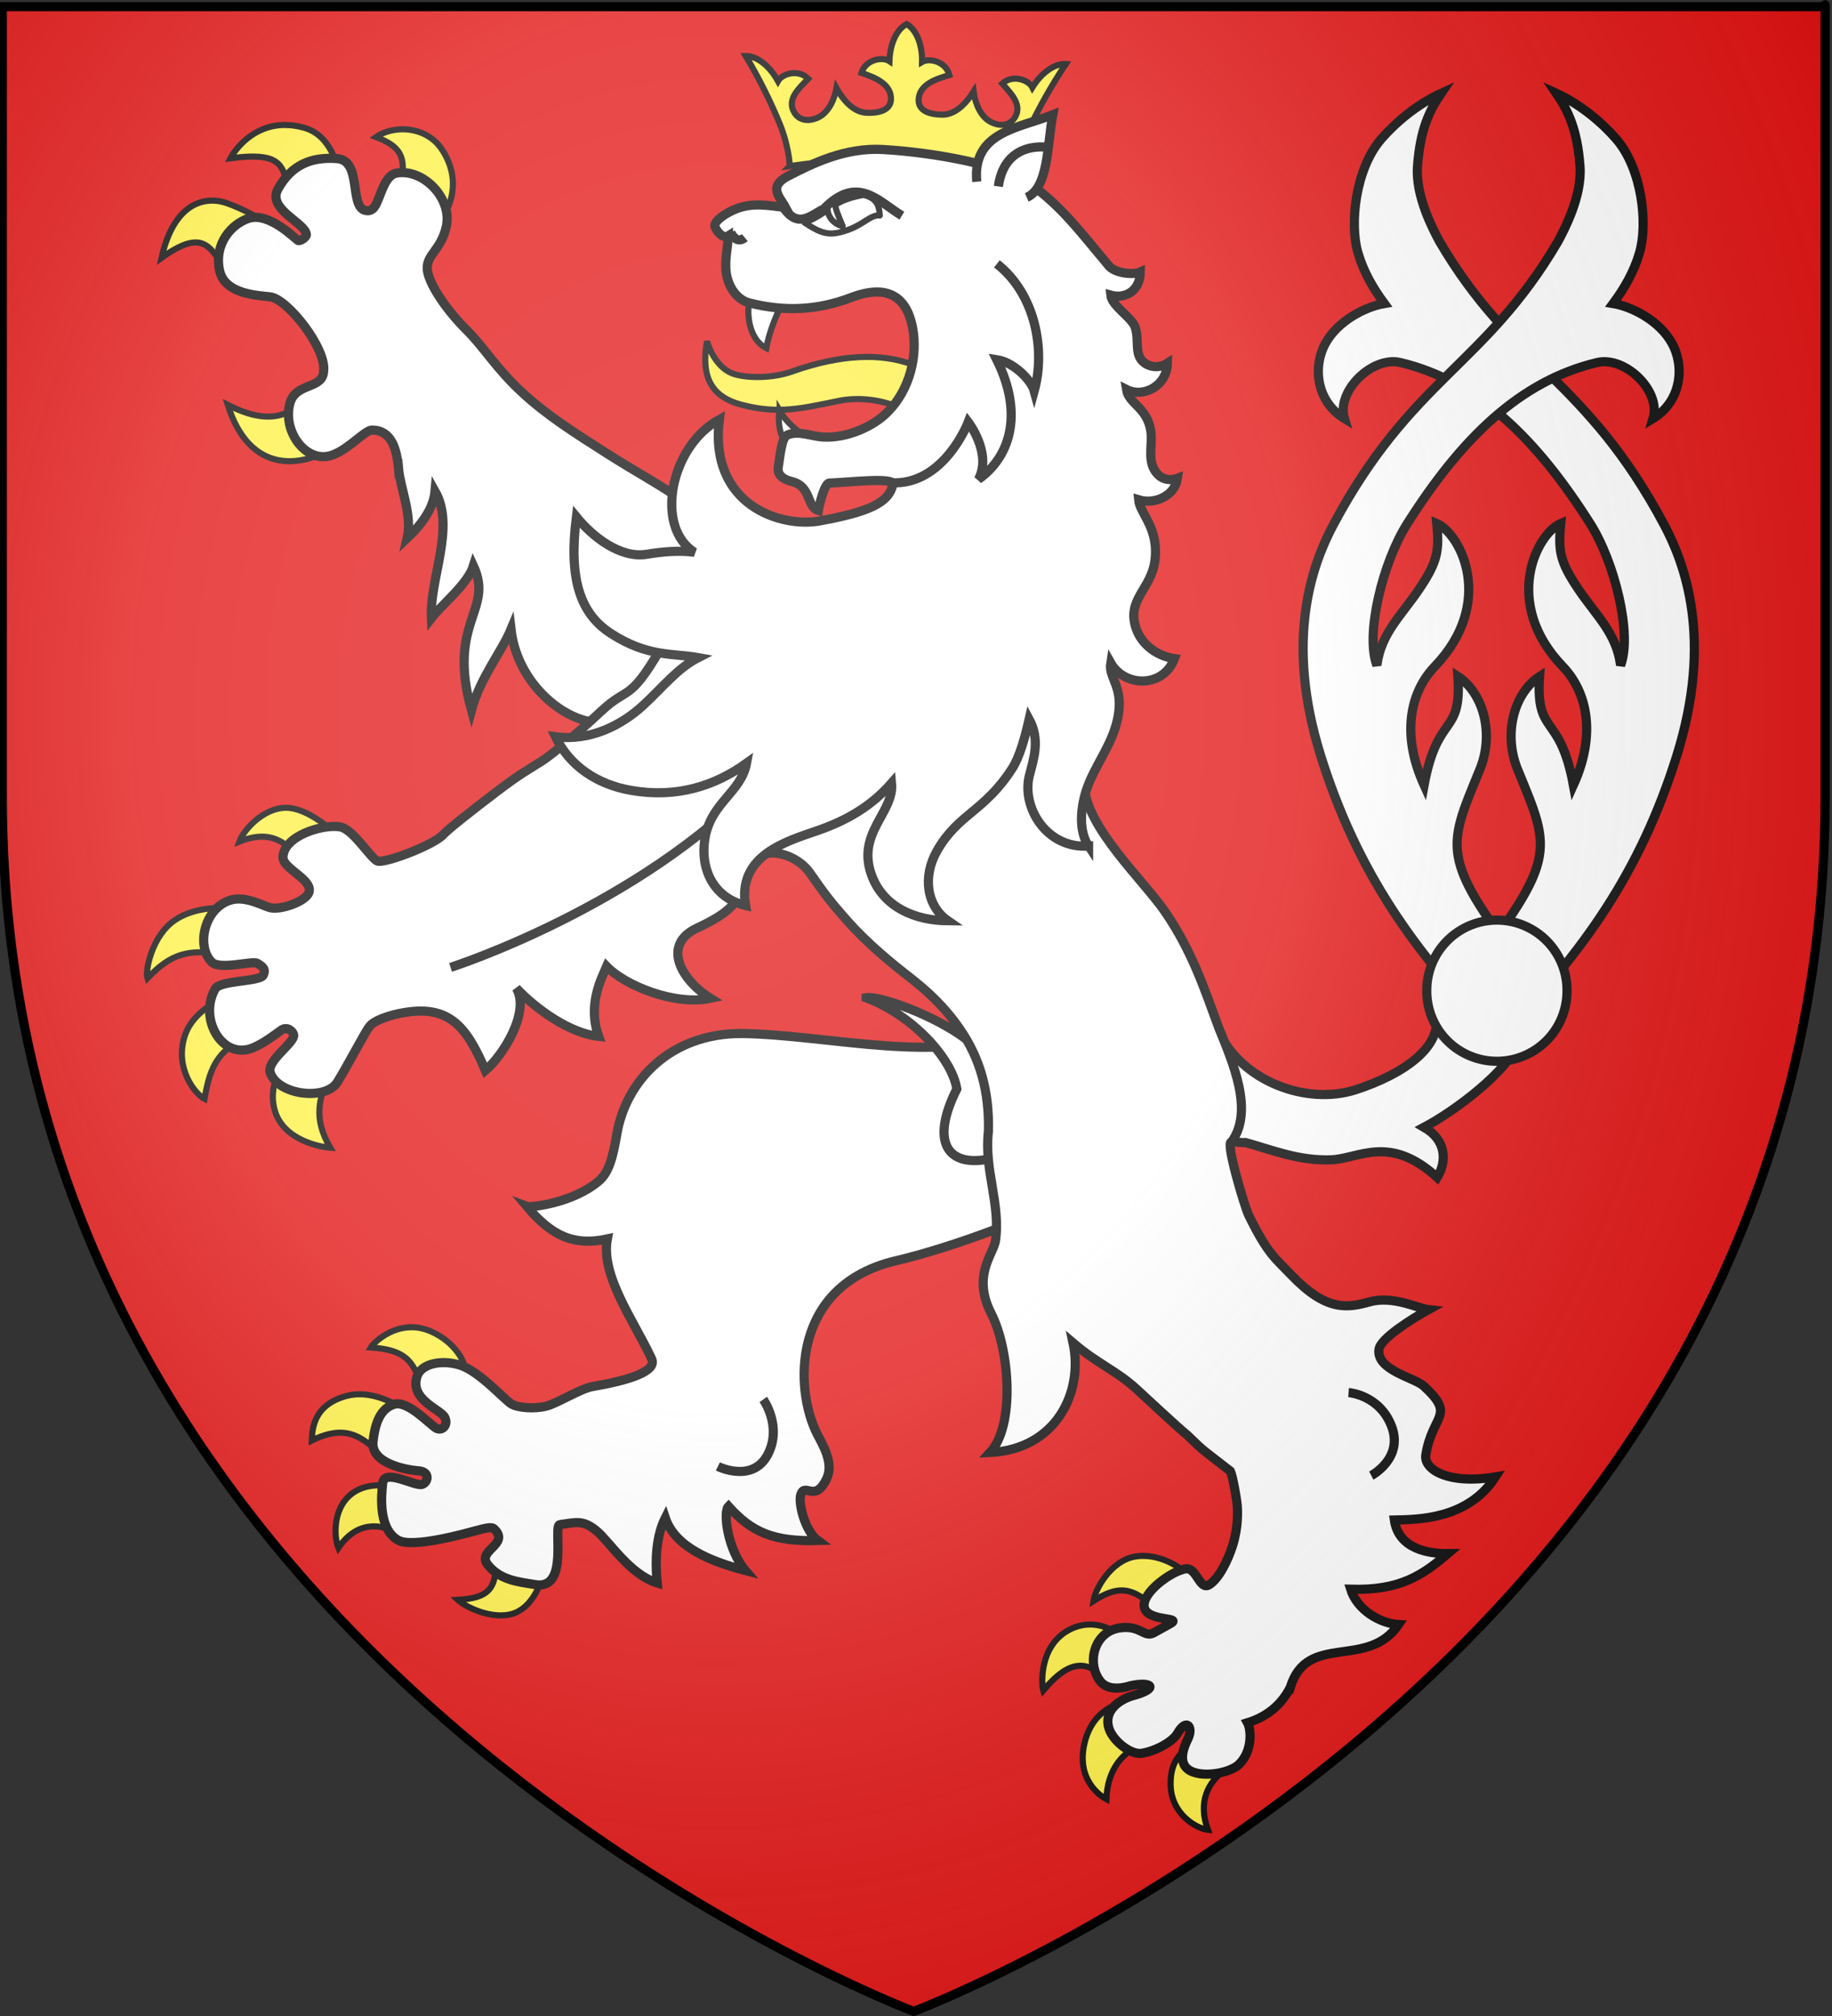
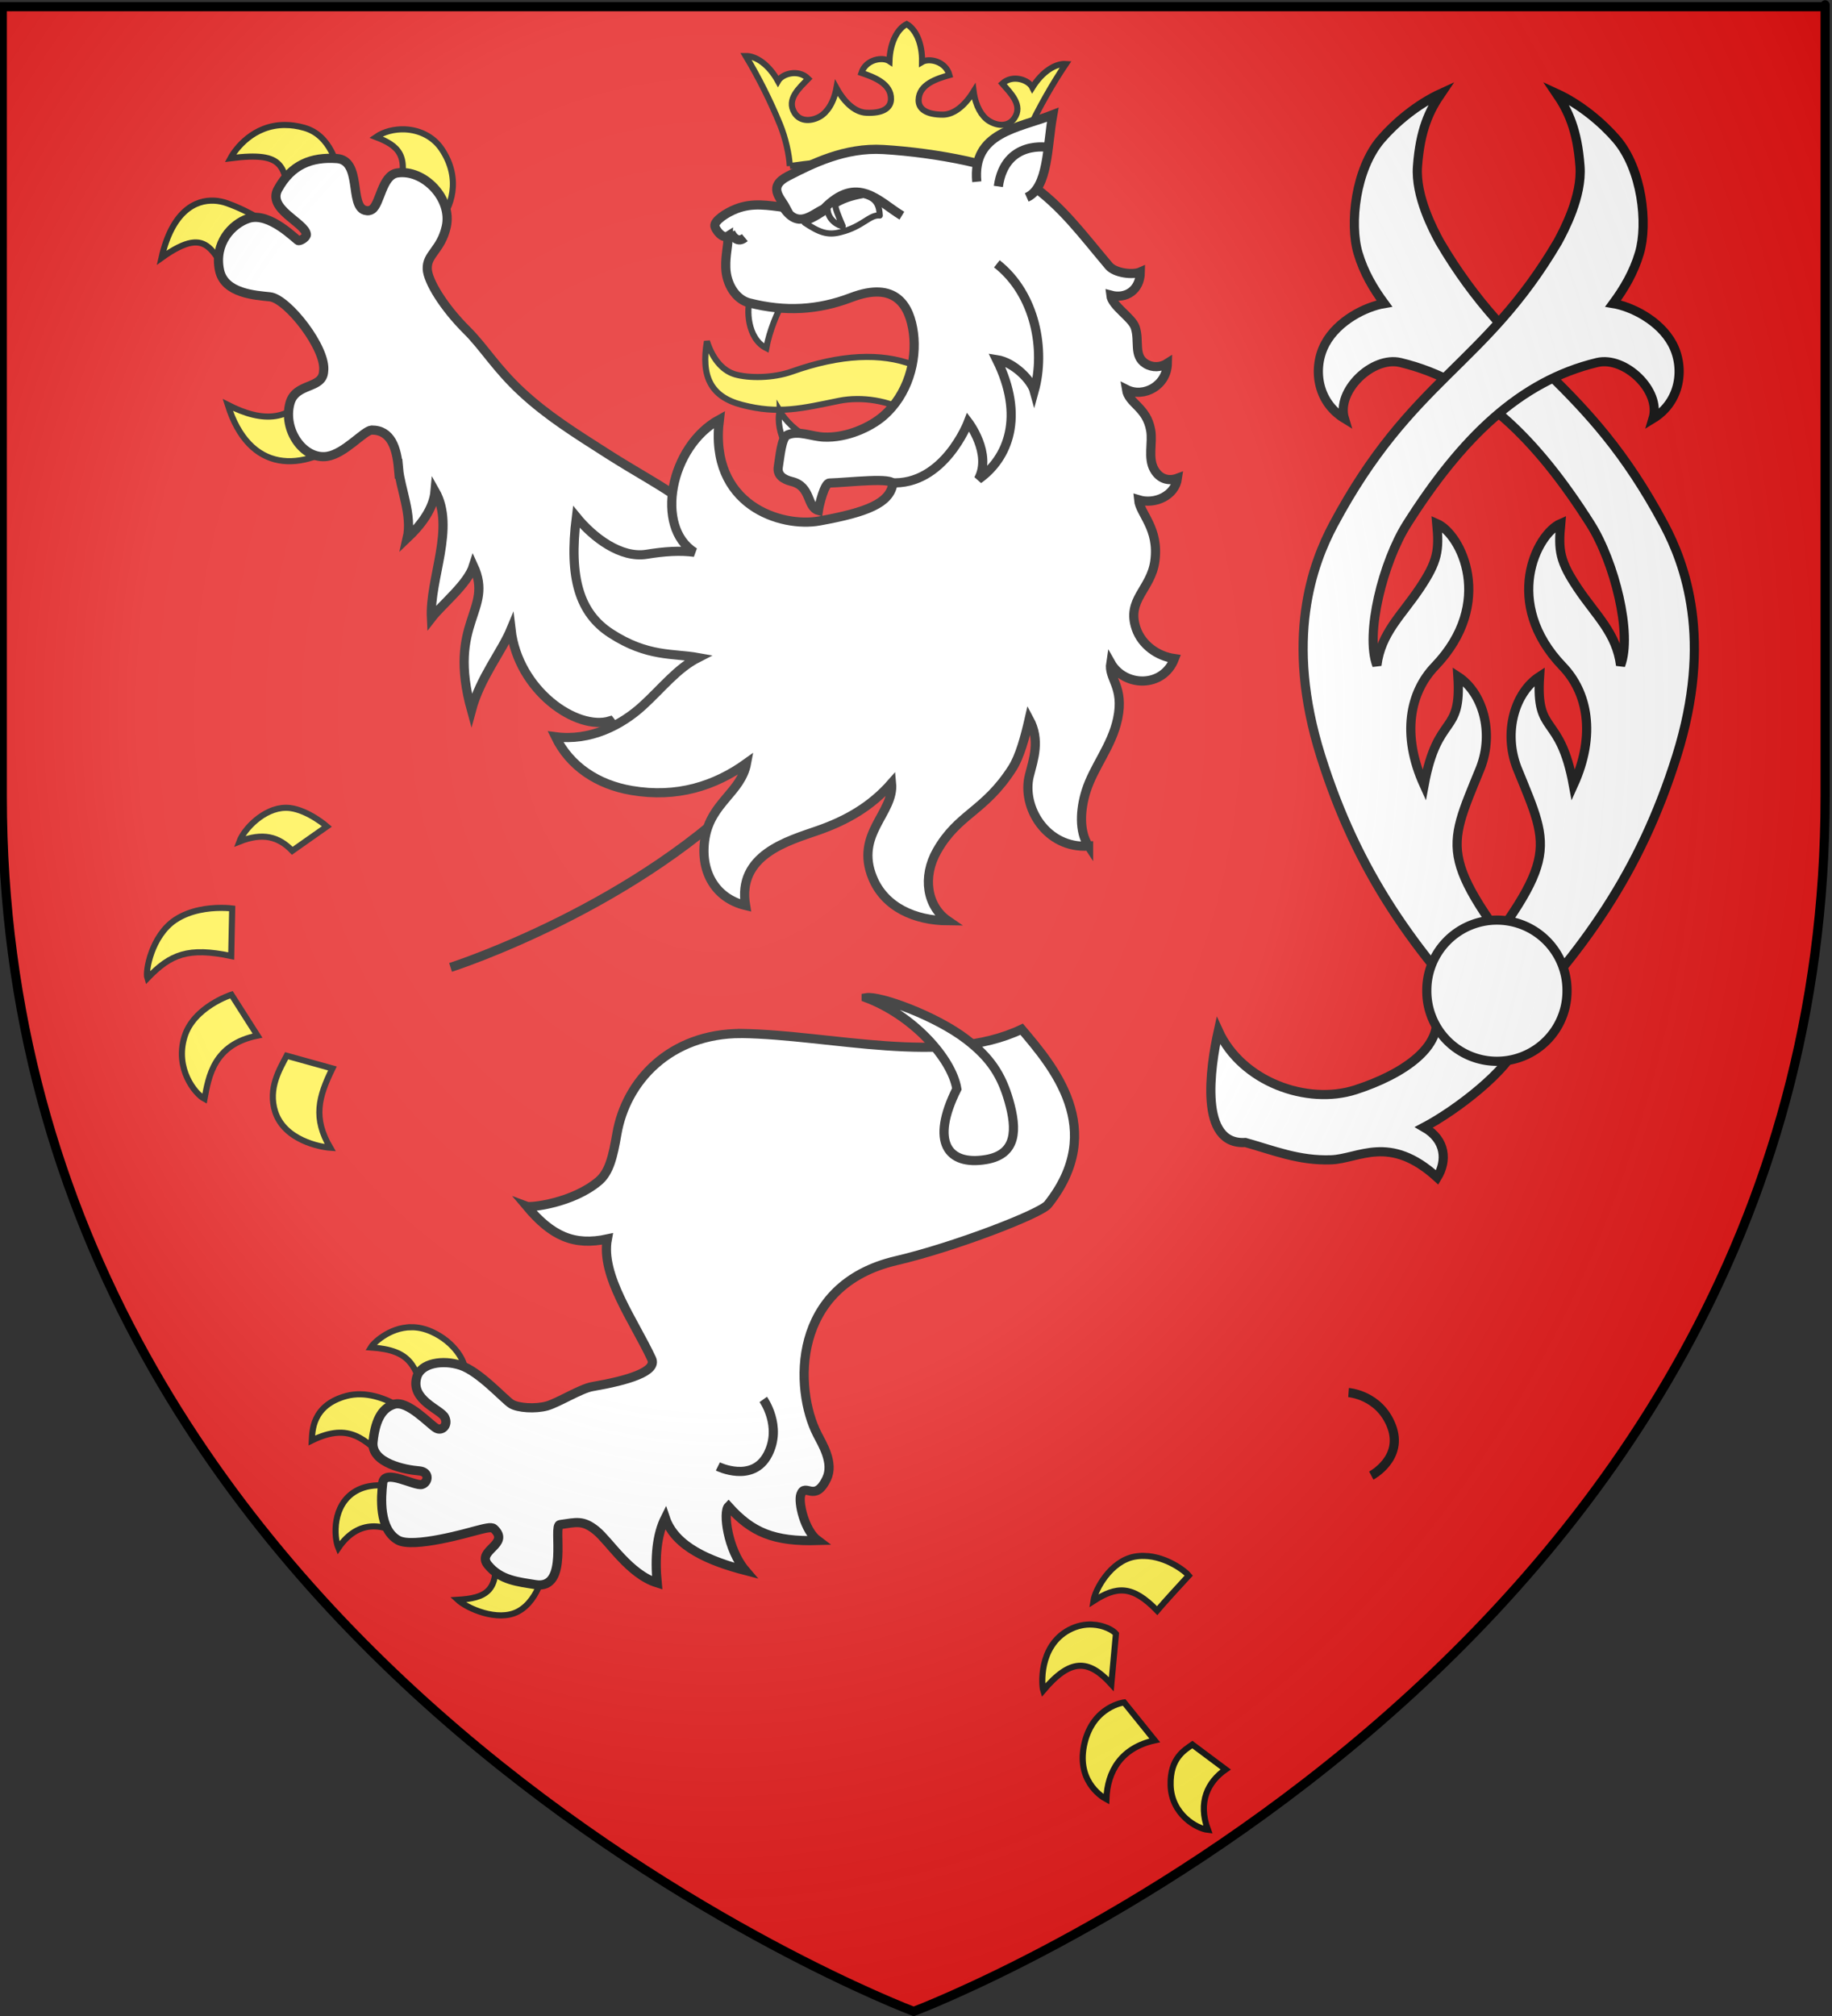
<svg xmlns="http://www.w3.org/2000/svg" xmlns:xlink="http://www.w3.org/1999/xlink" version="1.0" width="600" height="660" id="svg2" style="enable-background:new">
  <rect width="100%" height="100%" fill="#333333" stroke="none" />
  <defs id="defs6">
    <radialGradient cx="230.326" cy="233.681" r="300" fx="230.326" fy="233.681" id="radialGradient3199-1-8" xlink:href="#linearGradient3673-7" gradientUnits="userSpaceOnUse" gradientTransform="matrix(1.46,0,0,1.762,-101.2,-179.217)" />
    <linearGradient id="linearGradient3673-7">
      <stop id="stop3675-4" style="stop-color:#ffffff;stop-opacity:0.314" offset="0" />
      <stop id="stop3677-0" style="stop-color:#ffffff;stop-opacity:0.251" offset="0.432" />
      <stop id="stop3679-9" style="stop-color:#6b6b6b;stop-opacity:0.125" offset="0.886" />
      <stop id="stop3681-4" style="stop-color:#000000;stop-opacity:0.125" offset="1" />
    </linearGradient>
  </defs>
  <g style="stroke:#000000;stroke-width:3" id="g3846">
    <g style="fill:#e20909;stroke:none" id="g90">
      <path id="path3220" d="m 299.25,658.5 c 0,0 298.5,-112.32 298.5,-397.772 0,-285.452 0,-258.552 0,-258.552 H 0.75 v 258.552 c 0,285.452 298.5,397.772 298.5,397.772 z" />
    </g>
    <g style="fill:#ffffff" id="g3367">
      <use xlink:href="#path504-4" height="660" width="600" y="0" x="0" id="use4279" transform="matrix(-1,0,0,1,981.707,3.710112e-6)" />
      <path id="path504-4" d="m 460.859,171.476 c -7.945,12.528 -13.805,36.135 -9.913,46.346 1.331,-10.577 8.097,-16.358 14.017,-25.213 5.92,-8.855 6.433,-12.325 5.589,-21.24 7.955,3.423 19.258,26.062 -0.626,46.781 -8.086,8.425 -11.079,22.265 -3.52,38.887 4.429,-24.015 12.364,-15.814 11.074,-35.579 8.061,5.202 11.96,18.178 7.374,29.98 -11.397,27.998 -14.044,29.181 20.87,73.692 l -15.383,14.566 c -27.288,-28.199 -45.79,-54.054 -57.768,-92.205 -11.977,-38.151 -2.722,-62.909 4.181,-75.827 25.514,-47.743 49.545,-51.819 73.45,-92.515 2.071,-3.83 7.983,-14.905 7.265,-24.673 -0.886,-12.04 -3.854,-18.211 -7.766,-23.945 7.913,3.611 15.148,9.761 19.688,15.046 8.393,9.768 10.387,27.652 7.539,37.279 -1.897,6.411 -5.05,11.666 -8.619,16.519 6.12,1.017 15.28,5.591 19.359,13.148 4.188,7.76 2.819,18.959 -6.275,24.504 2.737,-9.082 -9.229,-20.517 -18.311,-18.348 -25.422,6.072 -44.583,24.979 -62.223,52.795 z" />
      <path id="path4310" d="m 435.892,379.703 c 9.164,-0.314 19.068,-8.551 34.801,5.765 3.273,-5.36 2.945,-12.272 -4.317,-16.42 10.686,-5.632 27.515,-18.646 30.738,-27.374 25.089,-26.265 -11.767,-26.125 -27.668,-12.364 5.412,12.79 -10.311,22.592 -25.565,27.487 -15.801,5.07 -37.25,-2.612 -44.864,-19.351 -2.708,12.233 -6.402,37.534 8.85,36.586 9.236,2.583 17.555,6.031 28.024,5.672 z" />
      <path id="path4330" d="m 513.212,324.335 a 22.959,22.959 0 1 1 -45.917,0 22.959,22.959 0 1 1 45.917,0 z" />
      <path style="fill:#fff03c;stroke-width:2" id="path3021" d="M 93.407,40.916 C 82.927,40.853 77.049,48.88 75.484,51.804 c 18.685,-2.354 16.931,3.076 20.081,14.234 l 16.32,-6.361 c -1.318,-5.856 -3.646,-15.367 -12.185,-17.826 -2.26,-0.651 -4.351,-0.923 -6.292,-0.935 z M 132.657,42.351 c -3.519,-0.157 -6.993,0.765 -9.52,2.515 7.231,2.786 11.176,5.986 7.227,17.961 l 13.591,9.538 c 3.551,-4.084 7.41,-13.527 0.718,-23.528 -2.865,-4.28 -7.491,-6.284 -12.015,-6.486 z M 70.214,65.696 C 63.964,65.351 56.367,69.188 52.904,84.404 69.495,72.517 69.264,84.372 77.219,92.493 L 88.693,74.028 c 0,0 -6.141,-4.591 -14.419,-7.518 -1.231,-0.435 -2.618,-0.735 -4.06,-0.814 z m 32.307,61.502 c -7.094,10.859 -16.207,11.336 -27.922,5.358 7.015,22.306 24.174,22.506 40.027,10.523 z" />
      <path id="path3029" d="m 130.534,153.512 c 0.545,6.226 4.571,15.216 2.841,22.668 4.486,-4.242 8.604,-9.602 9.114,-15.384 6.782,11.934 -1.857,28.584 -1.2,41.575 3.468,-4.504 11.874,-11.138 13.766,-17.134 6.82,14.757 -8.732,18.097 -0.653,47.271 2.811,-10.534 9.948,-19.245 12.951,-26.467 2.303,20.051 21.566,33.29 32.421,29.968 24.891,32.457 54.864,19.82 53.416,-15.485 0,0 -23.528,-52.048 -29.613,-56.539 -6.607,-4.876 -15.012,-9.279 -24.598,-15.397 -10.819,-6.906 -19.698,-12.45 -28.088,-20.212 -8.39,-7.761 -12.429,-14.725 -17.924,-20.175 -7.736,-7.672 -12.874,-16.193 -13.039,-20.149 -0.201,-4.841 4.487,-6.139 6.226,-13.826 2.069,-9.148 -7.332,-18.958 -16.076,-17.599 -4.985,0.775 -5.52,10.051 -8.211,11.918 -0.634,0.44 -1.394,0.592 -2.369,0.307 -5.112,-1.495 -0.905,-16.352 -9.165,-16.94 -8.259,-0.588 -14.843,1.925 -19.307,10.025 -3.589,6.512 8.849,10.954 9.318,14.779 0.105,0.857 -1.698,2.101 -2.571,2.079 -0.576,-0.014 -9.467,-9.6 -16.424,-7.281 -5.421,1.807 -11.3,8.162 -9.446,16.976 1.603,7.621 11.693,8.165 16.537,8.683 5.744,0.614 18.587,17.011 17.551,24.398 -0.317,5.955 -9.166,3.611 -11.028,10.439 -2.387,8.756 4.462,18.568 12.168,17.402 5.765,-0.872 11.956,-8.378 14.578,-8.624 6.356,-0.035 8.221,5.81 8.825,12.723 z" />
      <path d="m 134.729,434.501 c -7.418,0.029 -12.699,5.552 -13.315,6.63 13.628,0.892 14.274,6.256 17.936,15.8 5.196,-3.776 9.782,-7.012 12.785,-8.749 0.263,-2.203 -3.022,-8.702 -10.739,-12.187 -2.36,-1.066 -4.59,-1.503 -6.667,-1.495 z m -16.613,21.964 c -1.514,-0.029 -3.057,0.118 -4.612,0.532 -11.38,3.032 -11.214,11.698 -11.376,14.581 12.6,-6.127 17.23,0.001 24.528,6.054 l 6.129,-15.846 c -2.249,-1.57 -8.106,-5.196 -14.668,-5.322 z m 15.725,31.598 c 0,0 -9.971,-4.102 -17.26,0.054 -7.858,4.48 -7.252,15.022 -5.761,18.644 6.679,-9.775 15.414,-7.895 21.938,-3.301 z m 27.964,20.278 c 2.052,12.812 -3.031,14.862 -11.883,15.411 3.004,2.757 13.064,7.346 19.725,3.829 7.319,-3.865 9.183,-15.335 8.455,-15.626 z" id="path3031" style="fill:#fff03c;stroke-width:2" />
      <path d="m 242.732,338.348 c -23.283,-0.009 -37.716,15.537 -40.699,32.882 -1.281,7.445 -2.491,12.539 -5.971,15.469 -8.537,7.187 -22.258,8.709 -23.537,8.23 8.199,9.77 15.452,13.04 26.389,10.668 -2.278,12.027 8.787,26.946 14.502,39.262 1.93,4.158 -7.765,7.089 -19.418,9.089 -3.792,0.651 -11.23,5.321 -14.874,6.337 -3.774,1.052 -9.474,0.685 -11.663,-0.668 -2.263,-1.398 -10.425,-10.6 -16.626,-12.637 -5.77,-1.896 -12.995,-0.809 -14.337,3.891 -2.138,7.5 7.833,10.499 9.162,13.151 1.286,2.564 -0.925,4.617 -2.794,3.541 -2.218,-1.276 -9.369,-9.221 -13.788,-7.818 -3.33,1.057 -6.071,4.044 -6.91,12.317 -0.71,7.012 10.763,9.154 15.102,9.485 3.532,0.27 3.072,3.767 0.944,4.432 -2.29,0.715 -12.296,-5.279 -12.864,-0.527 -0.569,4.752 -1.313,15.107 4.964,18.742 4.936,2.858 23.49,-2.569 25.616,-3.105 2.531,-0.638 5.001,-1.381 5.825,-0.62 5.596,5.175 -5.854,7.023 -1.977,11.828 4.12,5.106 10.075,5.576 15.567,6.481 11.283,1.859 5.559,-19.524 8.054,-19.655 5.385,-0.748 7.493,-1.571 11.833,1.932 4.34,3.504 10.861,14.336 20,17.16 -0.797,-8.282 -0.141,-15.731 2.658,-21.298 3.174,9.506 14.616,14.217 26.236,17.245 -5.816,-6.797 -7.404,-19.13 -5.543,-21.012 7.638,8.509 14.82,11.606 29.249,11.193 -4.295,-3.19 -6.491,-12.498 -5.543,-15.116 1.455,-4.017 4.603,2.978 8.472,-5.183 2.439,-5.144 -1.496,-11.345 -3.126,-14.551 -7.478,-14.703 -8.609,-48.746 25.932,-56.785 18.786,-4.372 47.174,-15.288 49.631,-18.378 19.584,-24.631 1.504,-45.442 -8.6,-57.384 -25.563,12.2 -62.481,1.808 -91.864,1.398 z" id="path3039" />
      <path d="m 283.673,326.639 c 15.17,5.699 28.039,19.751 29.703,29.849 -8.742,17.425 -2.974,25.216 9.519,23.131 10.196,-1.696 10.213,-9.837 7.527,-19.229 -2.396,-8.38 -6.042,-14.04 -13.805,-20.034 -10.136,-7.826 -28.588,-14.484 -32.945,-13.718 z" id="path3041" />
      <path d="m 374.768,509.375 c -1.048,-0.022 -2.098,0.045 -3.18,0.244 -7.882,1.455 -12.93,10.757 -13.48,14.529 7.62,-4.893 12.736,-5.261 20.876,3.145 2.597,-3.054 6.467,-7.252 10.36,-11.498 -1.026,-1.284 -7.242,-6.266 -14.576,-6.421 z m -17.047,22.472 c -2.326,-0.113 -4.979,0.34 -7.656,1.784 -9.978,5.385 -8.907,18.202 -8.398,19.805 8.852,-10.468 14.745,-10.386 22.302,-2.066 l 1.514,-16.512 c -0.882,-1.093 -3.886,-2.823 -7.762,-3.012 z m 10.439,25.491 c 0,0 -10.01,1.214 -12.928,13.182 -2.915,11.955 5.023,17.39 7.116,18.509 0.317,-9.19 4.884,-16.844 15.833,-19.263 z m 22.358,13.805 c -2.403,1.736 -7.358,4.311 -7.133,13.262 0.242,9.628 8.592,14.262 12.232,14.653 -3.361,-9.013 -0.091,-15.691 5.806,-19.773 z" id="path3069" style="fill:#fff03c;stroke-width:2" />
      <path style="fill:#fff03c;stroke-width:2" id="path3055" d="m 93.518,264.457 c -7.079,0.065 -13.599,6.952 -15.11,11.055 7.646,-3.036 12.88,-1.623 17.316,3.024 l 11.341,-7.975 c 0,0 -6.04,-5.277 -12.124,-6.036 -0.475,-0.059 -0.951,-0.072 -1.423,-0.068 z m -21.288,32.762 c -3.851,0.021 -9.909,0.666 -14.835,3.937 -7.722,5.127 -9.878,16.771 -9.125,19.107 7.605,-7.9 13.356,-10.241 27.452,-7.281 l 0.325,-15.57 c 0,0 -1.506,-0.205 -3.817,-0.193 z m 3.564,28.428 c 0,0 -12.374,3.953 -15.372,13.769 -3.198,10.47 3.476,18.718 6.552,20.341 1.365,-7.326 2.979,-17.823 17.359,-20.715 z m 18.091,19.982 c -2.203,4.269 -6.229,10.671 -3.762,18.334 3.005,9.335 14.73,11.559 18.037,11.787 -5.709,-9.74 -3.892,-16.534 0.714,-25.957 z" />
-       <path id="path2975" d="m 422.553,552.491 c 5.58,-18.317 25.271,-5.711 35.488,-20.634 -6.208,-0.403 -13.619,-4.899 -15.697,-11.569 16.194,0.484 23.507,-4.59 31.829,-11.659 -6.52,0.038 -16.143,-1.588 -17.509,-11.004 7.797,-0.155 24.128,-0.222 33.103,-14.12 -15.834,2.643 -23.538,-2.616 -22.808,-7.163 2.157,-13.442 10.013,-12.719 -0.644,-22.554 -2.994,-2.764 -15.713,-5.23 -14.677,-12.073 0.55,-3.629 11.063,-10.13 16.185,-12.959 -3.28,-0.36 -11.594,-4.683 -19.184,-2.562 -7.591,2.12 -14.357,3.064 -25.693,-8.743 -5.212,-5.452 -7.78,-6.892 -14.028,-19.678 -1.256,-2.57 -7.769,-24.285 -5.592,-23.888 7.418,-10.166 0.505,-25.852 -4.219,-37.516 -4.599,-12.443 -8.67,-25.015 -17.657,-38.043 -6.903,-10.007 -25.298,-27.112 -26.286,-40.506 -1.292,-17.362 -1.62,-35.897 -0.546,-44.927 2.941,-24.745 3.977,-29.446 -19.459,-37.412 -13.855,-4.709 -61.978,-17.066 -84.759,8.137 -11.639,12.877 -24.168,12.014 -34.293,29.21 -10.124,17.196 -10.353,11.724 -19.122,19.929 -8.768,8.205 -16.707,14.572 -19.219,16.2 -5.022,3.255 -6.791,3.905 -15.243,10.326 -8.451,6.42 -15.999,12.421 -17.408,13.996 -2.817,3.151 -17.899,9.073 -21.26,8.689 -2.074,-0.237 -7.978,-10.424 -12.405,-11.248 -5.55,-1.033 -18.621,2.882 -18.775,9.935 -0.082,3.778 10.074,7.365 8.467,11.601 -1.093,2.883 -9.094,5.737 -12.643,4.921 -2.028,-0.467 -7.882,-3.868 -12.687,-2.578 -8.979,2.411 -11.717,15.377 -6.396,20.429 2.705,2.568 13.235,-0.583 14.816,0.337 1.792,1.043 2.94,1.863 1.979,3.89 -1.043,2.199 -14.078,1.612 -15.722,4.476 -5.598,9.751 2.369,23.655 12.561,19.223 3.423,-1.488 6.697,-3.987 8.989,-5.652 2.033,-1.478 3.927,0.377 4.132,1.492 0.468,2.539 -8.933,8.477 -7.676,12.329 2.419,7.408 18.165,9.341 21.994,3.156 2.971,-4.8 9.018,-16.182 10.155,-17.727 0.569,-0.773 1.451,-2.504 8.496,-4.388 17.577,-4.23 23.447,3.423 29.831,18.287 5.721,-4.835 14.749,-19.112 10.133,-26.93 6.533,6.91 17.524,14.78 26.971,15.77 -3.805,-10.481 1.097,-19.306 2.607,-22.895 6.036,6.259 22.337,12.927 34.006,10.435 -10.038,-6.285 -15.766,-17.636 -4.526,-22.934 11.239,-5.298 14.103,-8.352 16.684,-18.306 2.581,-9.954 15.506,-6.837 20.41,0.193 4.904,7.03 6.87,9.628 12.561,16.032 6.123,6.891 14.358,13.669 19.743,17.836 6.085,4.709 11.748,9.867 16.862,17.312 6.55,9.537 9.635,20.33 9.294,33.452 -1.494,12.645 4.151,23.826 2.258,36.145 -1.135,4.678 -7.467,11.45 -1.348,23.441 6.118,11.992 7.835,36.76 -0.37,45.529 21.615,-1.079 30.63,-19.659 27.177,-35.895 8.249,7.008 13.866,8.876 20.558,14.897 2.535,2.281 14.023,13.07 16.895,15.327 5.854,5.72 5.062,4.72 14.099,11.784 0.648,1.278 2.293,10.003 2.286,12.252 -0.002,0.651 0.356,5.85 -1.489,11.819 -1.633,5.282 -4.658,11.194 -7.76,13.108 -3.193,1.971 -4.086,-5.845 -7.761,-5.216 -4.861,0.833 -14.757,8.121 -13.437,12.81 1.284,4.562 12.62,2.841 8.445,5.151 l -5.339,2.953 c -3.282,1.816 -4.358,-2.616 -11.303,-1.546 -8.534,1.315 -10.823,11.85 -6.161,17.556 3.067,3.754 9.627,1.383 9.627,1.383 7.288,-1.682 9.789,0.936 0.595,3.321 0,0 -8.873,2.484 -7.765,9.519 0.756,4.799 7.398,9.868 11.015,9.256 4.799,-0.812 10.174,-3.852 11.738,-6.584 2.933,-5.125 5.359,-2.045 3.295,2.035 -1.172,2.318 -3.192,7.267 0.108,9.776 4.022,3.057 13.677,1.312 16.688,-1.602 4.611,-4.461 3.946,-11.595 2.818,-13.635 7.645,-2.36 11.705,-7.119 13.963,-11.507 z" />
      <path d="m 147.56,316.711 c 0,0 61.879,-19.787 101.217,-61.479 m 192.892,200.668 c 0,0 10.044,0.705 14.031,10.895 4.157,10.626 -6.589,16.285 -6.589,16.285" id="path4171" style="fill:none" />
-       <path style="fill:#fff03c;stroke-width:2" id="path701" d="m 258.665,54.367 c 24.837,-3.611 49.57,-3.047 74.194,1.855 0.402,-3.897 1.877,-9.133 3.863,-13.396 3.465,-7.437 7.876,-15.232 12.342,-21.869 -3.274,-0.22 -7.65,2.354 -10.95,7.672 -1.206,-2.444 -6.409,-4.39 -9.86,-1.261 2.768,3.169 6.889,7.08 3.948,11.35 -2.106,3.058 -5.892,2.426 -8.406,0.799 -2.255,-1.46 -4.293,-4.753 -4.922,-9.571 -3.256,5.234 -6.886,7.592 -10.104,7.593 -5.375,0.002 -7.988,-1.861 -7.916,-4.815 0.127,-5.184 6.05,-6.983 10.095,-8.143 -1.201,-4.502 -6.627,-5.691 -8.966,-4.292 0.113,-6.259 -2.166,-10.795 -5.035,-12.387 -2.945,1.447 -5.448,5.864 -5.648,12.12 -2.267,-1.514 -7.745,-0.597 -9.17,3.839 3.982,1.36 9.807,3.454 9.675,8.637 -0.075,2.953 -2.778,4.683 -8.146,4.413 -3.215,-0.162 -6.722,-2.698 -9.712,-8.088 -0.869,4.781 -3.069,7.967 -5.394,9.313 -2.592,1.5 -6.404,1.941 -8.355,-1.218 -2.724,-4.411 1.587,-8.112 4.51,-11.139 -3.291,-3.298 -8.584,-1.614 -9.911,0.767 -3.031,-5.477 -7.272,-8.265 -10.553,-8.21 4.128,6.852 8.145,14.858 11.234,22.458 1.77,4.356 2.981,9.66 3.188,13.572 z" />
+       <path style="fill:#fff03c;stroke-width:2" id="path701" d="m 258.665,54.367 c 24.837,-3.611 49.57,-3.047 74.194,1.855 0.402,-3.897 1.877,-9.133 3.863,-13.396 3.465,-7.437 7.876,-15.232 12.342,-21.869 -3.274,-0.22 -7.65,2.354 -10.95,7.672 -1.206,-2.444 -6.409,-4.39 -9.86,-1.261 2.768,3.169 6.889,7.08 3.948,11.35 -2.106,3.058 -5.892,2.426 -8.406,0.799 -2.255,-1.46 -4.293,-4.753 -4.922,-9.571 -3.256,5.234 -6.886,7.592 -10.104,7.593 -5.375,0.002 -7.988,-1.861 -7.916,-4.815 0.127,-5.184 6.05,-6.983 10.095,-8.143 -1.201,-4.502 -6.627,-5.691 -8.966,-4.292 0.113,-6.259 -2.166,-10.795 -5.035,-12.387 -2.945,1.447 -5.448,5.864 -5.648,12.12 -2.267,-1.514 -7.745,-0.597 -9.17,3.839 3.982,1.36 9.807,3.454 9.675,8.637 -0.075,2.953 -2.778,4.683 -8.146,4.413 -3.215,-0.162 -6.722,-2.698 -9.712,-8.088 -0.869,4.781 -3.069,7.967 -5.394,9.313 -2.592,1.5 -6.404,1.941 -8.355,-1.218 -2.724,-4.411 1.587,-8.112 4.51,-11.139 -3.291,-3.298 -8.584,-1.614 -9.911,0.767 -3.031,-5.477 -7.272,-8.265 -10.553,-8.21 4.128,6.852 8.145,14.858 11.234,22.458 1.77,4.356 2.981,9.66 3.188,13.572 " />
      <path d="m 320.289,143.309 c -8.249,-2.071 -16.208,-4.053 -22.755,-8.231 -6.099,-3.892 -15.297,-5.364 -22.744,-3.856 -11.981,2.426 -19.722,4.497 -31.895,1.303 -10.251,-2.689 -13.308,-9.415 -11.365,-20.786 2.137,6.623 5.754,9.822 9.211,10.819 4.447,1.283 12.386,1.295 18.593,-0.909 32.133,-11.411 53.155,-1.798 60.955,21.66 z" id="path601" style="fill:#fff03c;stroke-width:2" />
      <path d="m 245.749,97.741 c -1.319,3.183 -1.099,13.084 5.221,16.229 1.002,-5.621 3.734,-12.133 5.763,-15.455 z m 9.597,36.752 c -0.803,3.456 0.182,7.853 1.768,10.547 l 7.609,-1.748 c -3.877,-2.126 -7.325,-5.276 -9.377,-8.8 z" id="path602" style="fill:#ffffff;stroke-width:2" />
      <path id="path604" d="m 356.519,276.987 c -3.195,-4.781 -2.704,-11.997 -0.842,-17.946 2.539,-8.113 8.446,-14.733 10.357,-23.736 2.225,-10.532 -3.086,-13.077 -2.256,-18.269 4.392,7.821 17.058,8.419 20.869,-1.416 -5.635,-0.797 -10.727,-4.54 -12.543,-9.817 -3.271,-9.504 4.798,-12.79 6.102,-21.995 1.54,-10.86 -4.896,-15.591 -5.307,-20.189 5.399,1.648 11.955,-1.382 12.738,-7.059 -2.867,1.063 -5.806,0.324 -7.614,-2.834 -2.168,-3.787 -0.432,-8.771 -1.161,-12.888 -1.353,-7.644 -7.194,-8.582 -7.943,-13.342 5.693,2.881 13.276,-1.263 13.414,-8.571 -2.11,1.37 -4.846,1.553 -7.119,0.137 -4.088,-2.547 -1.908,-7.433 -3.433,-11.91 -1.104,-3.242 -7.634,-6.981 -7.999,-10.522 4.921,1.34 9.611,-1.548 9.698,-7.598 -2.565,1.141 -8.37,0.313 -10.289,-1.958 -8.984,-10.628 -15.305,-19.424 -25.894,-26.902 -8.585,-6.063 -30.78,-10.193 -47.979,-11.226 -12.676,-0.761 -23.442,4.718 -31.219,8.704 -6.778,3.474 -2.547,6.991 -0.786,10.309 -5.794,-0.713 -10.742,-1.707 -16.223,0.424 -3.162,1.23 -7.285,3.912 -6.951,5.69 0.193,1.028 2.444,4.37 4.366,3.148 -0.125,3.987 -0.918,6.251 -0.799,10.388 0.156,5.44 3.268,10.422 7.696,11.551 11.742,2.993 22.517,2.378 33.333,-1.751 14.645,-5.591 19.257,2.699 20.425,11.641 1.178,9.015 -1.788,20.184 -9.897,27.171 -4.21,3.627 -11.934,7.207 -19.445,6.872 -4.216,-0.188 -8.286,-2.287 -11.981,-0.666 -1.884,0.826 -2.373,7.028 -2.94,10.423 -0.443,2.65 1.594,4.105 4.408,4.789 6.524,1.586 4.833,8.396 8.725,9.481 0.26,-1.781 1.989,-8.936 3.591,-8.983 6.44,-0.185 21.241,-2.017 20.784,0.417 -1.153,6.123 -8.153,9.123 -24.063,12.002 -12.343,2.233 -36.221,-4.953 -32.748,-33.229 -16.139,8.808 -21.259,35.321 -8.136,43.481 -4.721,-0.644 -9.944,-0.287 -15.662,0.65 -8.497,1.393 -17.55,-5.503 -23.03,-12.237 -2.527,20.13 1.093,31.523 11.259,38.128 12.081,7.849 20.478,6.464 28.672,7.941 -6.892,3.505 -11.849,9.941 -18.159,15.72 -7.09,6.494 -17.348,11.688 -28.613,10.185 4.713,9.714 13.796,15.68 24.862,17.576 14.931,2.561 27.364,-1.491 37.73,-8.936 -1.775,9.568 -11.658,12.92 -13.611,24.486 -1.745,10.335 2.894,19.644 13.274,22.128 -2.802,-16.578 13.842,-21.138 23.674,-24.564 9.304,-3.242 17.413,-7.829 24.145,-15.507 0.958,9.798 -12.12,16.559 -6.214,30.972 3.971,9.692 13.87,14.009 24.677,14.099 -6.886,-4.72 -8.445,-14.35 -3.589,-22.882 6.973,-12.252 15.568,-12.828 24.676,-27.061 2.416,-3.776 4.132,-10.055 5.513,-16.062 3.702,6.857 1.437,13.039 0.06,18.482 -2.587,10.226 5.497,23.981 19.396,23.059 z" />
      <path d="m 319.906,59.498 c -1.556,-16.248 13.462,-17.456 24.882,-21.93 -1.873,10.356 -1.414,23.937 -8.518,27.062" id="path2472-67" />
      <path d="m 263.534,72.905 c 4.662,3.095 7.488,4.294 11.88,3.066 7.138,-1.768 9.44,-5.798 12.725,-5.415 -0.18,-2.852 -0.659,-5.589 -5.234,-6.743 -4.497,0.776 -7.073,1.863 -9.177,3.122 -0.59,0.353 0.952,4.009 2.259,7.084 -1.181,-0.062 -4.63,-1.757 -4.931,-5.304 -1.906,1.338 -3.977,2.777 -7.521,4.19 z" id="path3451-9" style="fill:#ffffff;fill-opacity:1;fill-rule:evenodd;stroke:#000000;stroke-width:2;stroke-linecap:round;stroke-linejoin:round;stroke-miterlimit:4;stroke-dasharray:none;stroke-opacity:1" />
      <path d="m 291.675,158.043 c 17.466,1.107 25.437,-19.86 25.437,-19.86 0,0 7.902,10.325 3.334,18.744 9.804,-6.889 15.188,-20.654 5.99,-39.2 5.701,0.871 11.352,6.841 12.287,10.266 3.709,-13.373 0.462,-31.657 -12.236,-41.621 m 17.027,-38.078 c 0,0 -14.359,-2.797 -16.544,12.74 m -31.59,9.577 c -7.71,-4.646 -14.532,-13.541 -25.577,-2.212 -4.227,2.033 -8.299,6.554 -13.08,-0.272 m -17.434,7.905 c 0,0 1.762,4.164 4.645,1.762" id="path3310" style="fill:none" />
      <path d="m 249.977,458.147 c 0,0 6.276,8.749 1.512,17.968 -4.968,9.613 -16.378,3.971 -16.378,3.971" id="path3656" style="fill:none" />
    </g>
    <use height="100%" width="100%" style="opacity:0.8;fill:url(#radialGradient3199-1-8)" id="use75" xlink:href="#path3220" y="0" x="0" />
  </g>
</svg>